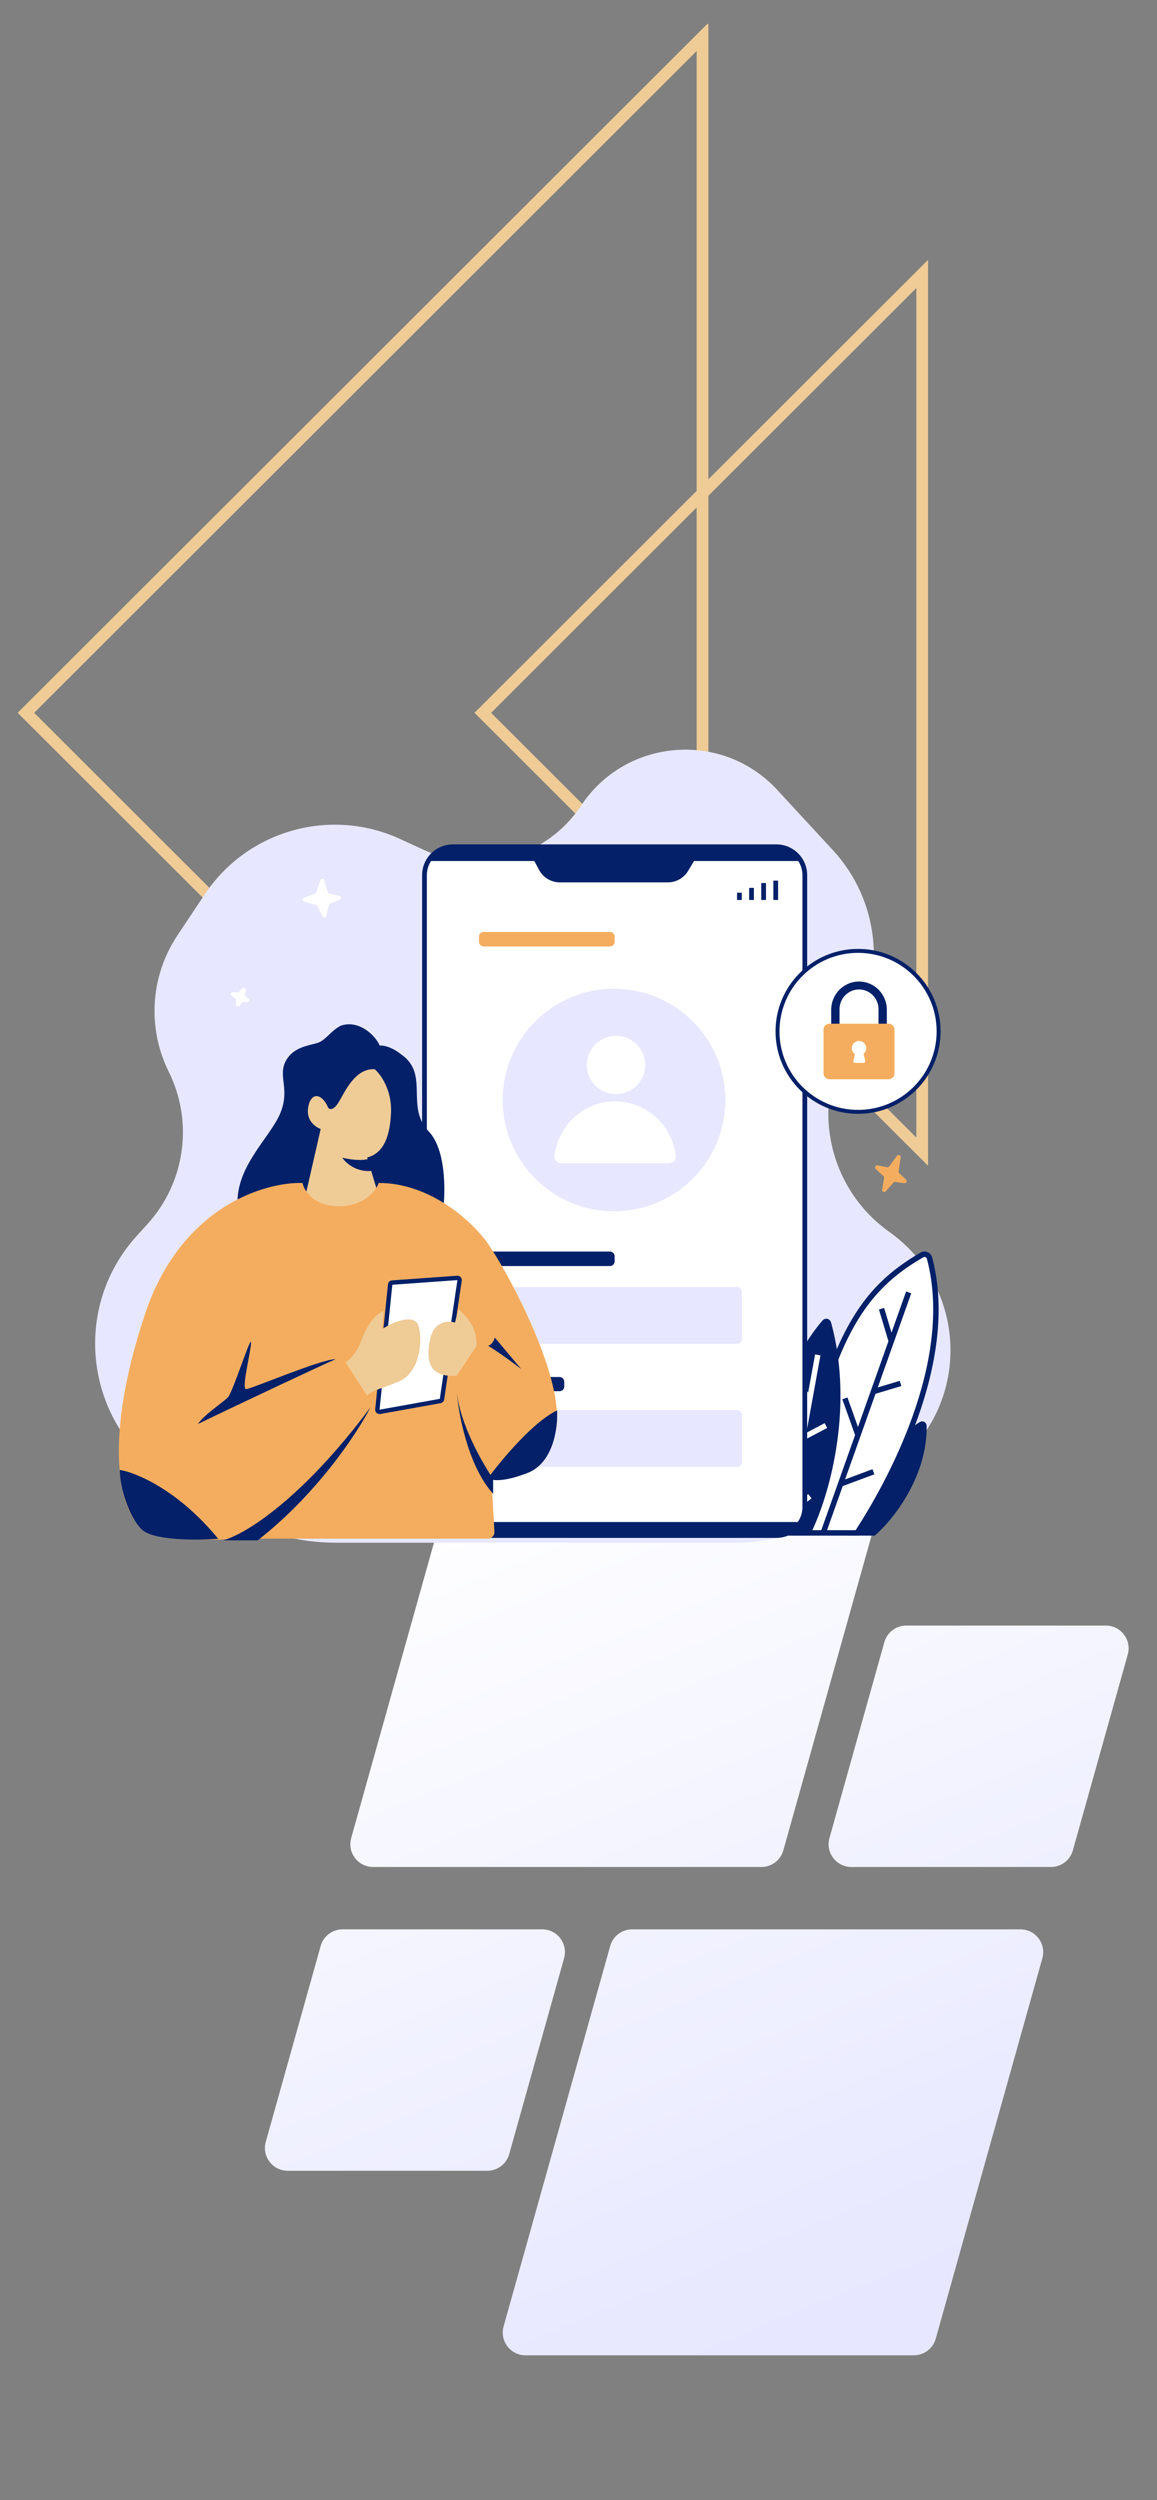
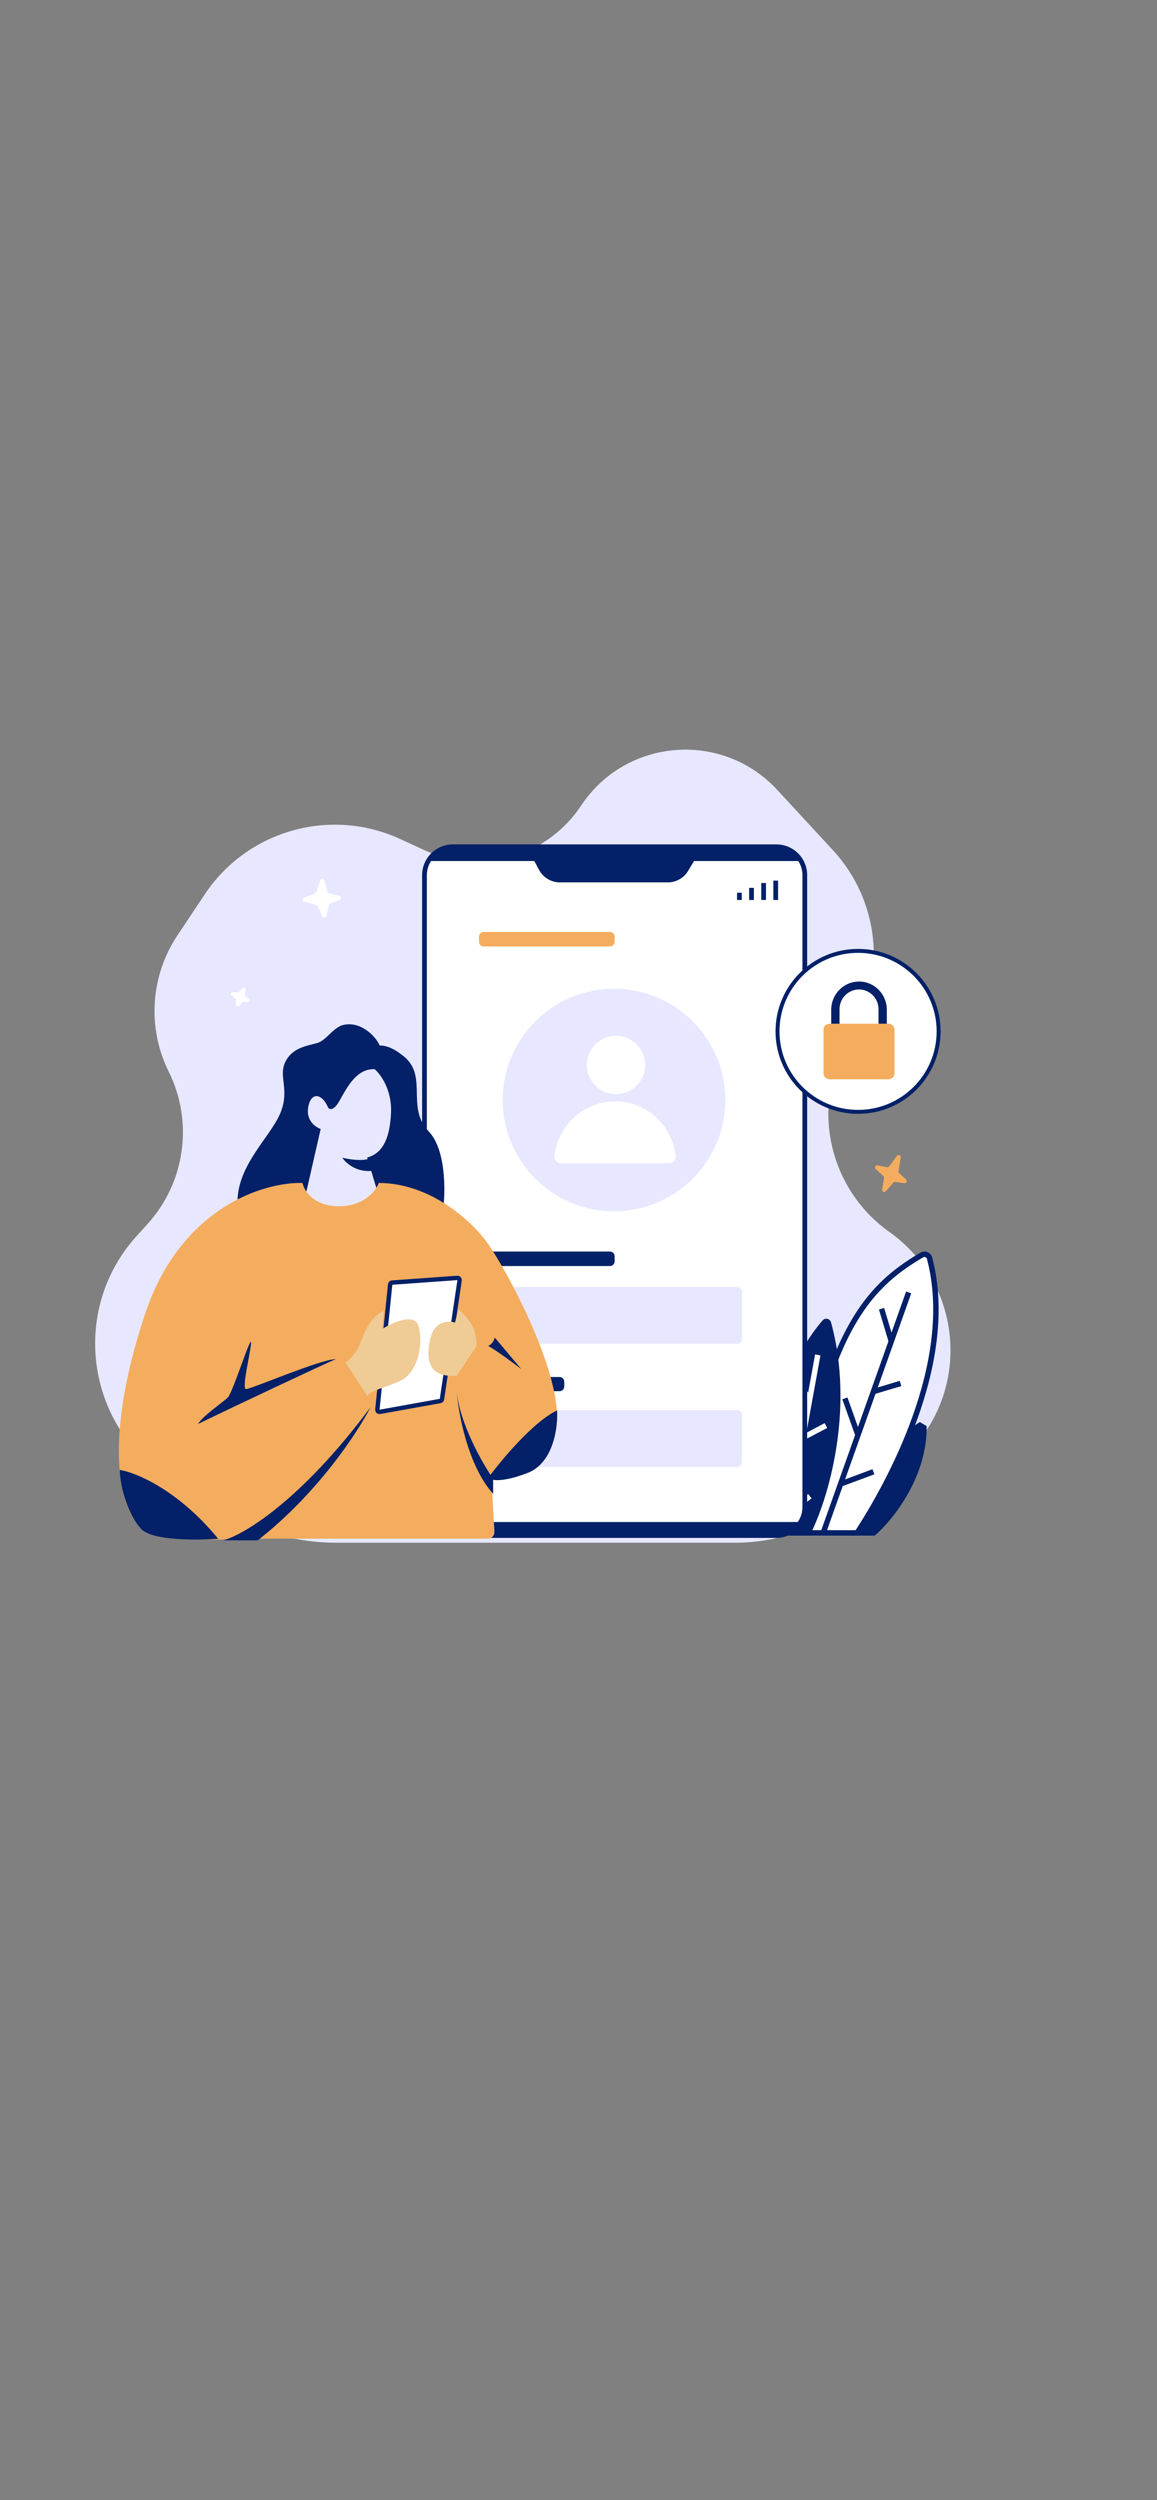
<svg xmlns="http://www.w3.org/2000/svg" width="500" zoomAndPan="magnify" viewBox="0 0 375 810" height="1080" preserveAspectRatio="xMidYMid meet" version="1.0">
  <rect x="0" y="0" width="375" height="810" fill="#808080" stroke="none" />
  <defs>
    <clipPath id="id1">
      <path d="M 85 466.883 L 366 466.883 L 366 763.133 L 85 763.133 Z M 85 466.883 " clip-rule="nonzero" />
    </clipPath>
    <clipPath id="id2">
-       <path d="M 246.793 604.902 L 120.922 604.902 C 116.039 604.902 112.508 600.238 113.824 595.535 L 148.383 472.277 C 149.273 469.094 152.176 466.891 155.477 466.891 L 281.348 466.891 C 286.23 466.891 289.762 471.559 288.445 476.262 L 253.887 599.52 C 252.996 602.703 250.094 604.902 246.793 604.902 Z M 165.039 697.945 L 182.828 634.477 C 184.148 629.773 180.617 625.109 175.734 625.109 L 111.031 625.109 C 107.727 625.109 104.828 627.309 103.934 630.492 L 86.141 693.957 C 84.824 698.664 88.355 703.328 93.238 703.328 L 157.941 703.328 C 161.246 703.328 164.145 701.125 165.039 697.945 Z M 197.781 630.492 L 163.223 753.754 C 161.906 758.457 165.438 763.121 170.32 763.121 L 296.191 763.121 C 299.492 763.121 302.395 760.922 303.285 757.738 L 337.84 634.477 C 339.16 629.773 335.629 625.109 330.746 625.109 L 204.875 625.109 C 201.57 625.109 198.672 627.309 197.781 630.492 Z M 286.629 532.07 L 268.836 595.535 C 267.52 600.238 271.051 604.902 275.934 604.902 L 340.637 604.902 C 343.941 604.902 346.84 602.703 347.73 599.52 L 365.523 536.055 C 366.844 531.352 363.312 526.688 358.43 526.688 L 293.727 526.688 C 290.422 526.688 287.523 528.887 286.629 532.07 Z M 286.629 532.07 " clip-rule="nonzero" />
-     </clipPath>
+       </clipPath>
    <linearGradient x1="114.296" gradientTransform="matrix(0.592, 0, 0, 0.592, 85.864, 466.892)" y1="-47.634" x2="358.611" gradientUnits="userSpaceOnUse" y2="547.607" id="id3">
      <stop stop-opacity="1" stop-color="rgb(100%, 100%, 100%)" offset="0" />
      <stop stop-opacity="1" stop-color="rgb(100%, 100%, 100%)" offset="0.062" />
      <stop stop-opacity="1" stop-color="rgb(99.98%, 99.982%, 100%)" offset="0.094" />
      <stop stop-opacity="1" stop-color="rgb(99.863%, 99.869%, 100%)" offset="0.109" />
      <stop stop-opacity="1" stop-color="rgb(99.666%, 99.68%, 100%)" offset="0.125" />
      <stop stop-opacity="1" stop-color="rgb(99.467%, 99.49%, 100%)" offset="0.141" />
      <stop stop-opacity="1" stop-color="rgb(99.269%, 99.3%, 100%)" offset="0.156" />
      <stop stop-opacity="1" stop-color="rgb(99.071%, 99.11%, 100%)" offset="0.172" />
      <stop stop-opacity="1" stop-color="rgb(98.872%, 98.921%, 100%)" offset="0.188" />
      <stop stop-opacity="1" stop-color="rgb(98.674%, 98.73%, 100%)" offset="0.203" />
      <stop stop-opacity="1" stop-color="rgb(98.476%, 98.541%, 100%)" offset="0.219" />
      <stop stop-opacity="1" stop-color="rgb(98.279%, 98.351%, 100%)" offset="0.234" />
      <stop stop-opacity="1" stop-color="rgb(98.08%, 98.161%, 100%)" offset="0.25" />
      <stop stop-opacity="1" stop-color="rgb(97.882%, 97.972%, 100%)" offset="0.266" />
      <stop stop-opacity="1" stop-color="rgb(97.684%, 97.781%, 100%)" offset="0.281" />
      <stop stop-opacity="1" stop-color="rgb(97.585%, 97.687%, 100%)" offset="0.281" />
      <stop stop-opacity="1" stop-color="rgb(97.485%, 97.592%, 100%)" offset="0.297" />
      <stop stop-opacity="1" stop-color="rgb(97.287%, 97.403%, 100%)" offset="0.312" />
      <stop stop-opacity="1" stop-color="rgb(97.089%, 97.212%, 100%)" offset="0.328" />
      <stop stop-opacity="1" stop-color="rgb(96.892%, 97.023%, 100%)" offset="0.344" />
      <stop stop-opacity="1" stop-color="rgb(96.693%, 96.834%, 100%)" offset="0.359" />
      <stop stop-opacity="1" stop-color="rgb(96.495%, 96.643%, 100%)" offset="0.375" />
      <stop stop-opacity="1" stop-color="rgb(96.297%, 96.454%, 100%)" offset="0.391" />
      <stop stop-opacity="1" stop-color="rgb(96.098%, 96.265%, 100%)" offset="0.406" />
      <stop stop-opacity="1" stop-color="rgb(95.9%, 96.074%, 100%)" offset="0.422" />
      <stop stop-opacity="1" stop-color="rgb(95.702%, 95.885%, 100%)" offset="0.438" />
      <stop stop-opacity="1" stop-color="rgb(95.505%, 95.695%, 100%)" offset="0.453" />
      <stop stop-opacity="1" stop-color="rgb(95.306%, 95.505%, 100%)" offset="0.469" />
      <stop stop-opacity="1" stop-color="rgb(95.108%, 95.316%, 100%)" offset="0.484" />
      <stop stop-opacity="1" stop-color="rgb(94.91%, 95.126%, 100%)" offset="0.5" />
      <stop stop-opacity="1" stop-color="rgb(94.711%, 94.936%, 100%)" offset="0.516" />
      <stop stop-opacity="1" stop-color="rgb(94.513%, 94.746%, 100%)" offset="0.531" />
      <stop stop-opacity="1" stop-color="rgb(94.315%, 94.557%, 100%)" offset="0.547" />
      <stop stop-opacity="1" stop-color="rgb(94.118%, 94.366%, 100%)" offset="0.562" />
      <stop stop-opacity="1" stop-color="rgb(93.919%, 94.177%, 100%)" offset="0.578" />
      <stop stop-opacity="1" stop-color="rgb(93.721%, 93.988%, 100%)" offset="0.594" />
      <stop stop-opacity="1" stop-color="rgb(93.523%, 93.797%, 100%)" offset="0.609" />
      <stop stop-opacity="1" stop-color="rgb(93.324%, 93.608%, 100%)" offset="0.625" />
      <stop stop-opacity="1" stop-color="rgb(93.126%, 93.419%, 100%)" offset="0.641" />
      <stop stop-opacity="1" stop-color="rgb(92.928%, 93.228%, 100%)" offset="0.656" />
      <stop stop-opacity="1" stop-color="rgb(92.731%, 93.039%, 100%)" offset="0.672" />
      <stop stop-opacity="1" stop-color="rgb(92.532%, 92.85%, 100%)" offset="0.688" />
      <stop stop-opacity="1" stop-color="rgb(92.334%, 92.659%, 100%)" offset="0.703" />
      <stop stop-opacity="1" stop-color="rgb(92.136%, 92.47%, 100%)" offset="0.719" />
      <stop stop-opacity="1" stop-color="rgb(91.937%, 92.281%, 100%)" offset="0.719" />
      <stop stop-opacity="1" stop-color="rgb(91.838%, 92.186%, 100%)" offset="0.734" />
      <stop stop-opacity="1" stop-color="rgb(91.739%, 92.09%, 100%)" offset="0.75" />
      <stop stop-opacity="1" stop-color="rgb(91.541%, 91.901%, 100%)" offset="0.766" />
      <stop stop-opacity="1" stop-color="rgb(91.342%, 91.711%, 100%)" offset="0.781" />
      <stop stop-opacity="1" stop-color="rgb(91.145%, 91.521%, 100%)" offset="0.797" />
      <stop stop-opacity="1" stop-color="rgb(90.947%, 91.331%, 100%)" offset="0.812" />
      <stop stop-opacity="1" stop-color="rgb(90.723%, 91.118%, 100%)" offset="0.875" />
      <stop stop-opacity="1" stop-color="rgb(90.599%, 90.999%, 100%)" offset="1" />
    </linearGradient>
    <clipPath id="id4">
      <path d="M 5.367 7.742 L 301 7.742 L 301 454.449 L 5.367 454.449 Z M 5.367 7.742 " clip-rule="nonzero" />
    </clipPath>
    <clipPath id="id5">
      <path d="M 30 242 L 309 242 L 309 499.867 L 30 499.867 Z M 30 242 " clip-rule="nonzero" />
    </clipPath>
    <clipPath id="id6">
      <path d="M 72 455 L 121 455 L 121 499.867 L 72 499.867 Z M 72 455 " clip-rule="nonzero" />
    </clipPath>
  </defs>
  <g clip-path="url(#id1)">
    <g clip-path="url(#id2)">
      <path fill="url(#id3)" d="M 84.824 466.891 L 84.824 763.121 L 366.797 763.121 L 366.797 466.891 Z M 84.824 466.891 " fill-rule="nonzero" />
    </g>
  </g>
  <g clip-path="url(#id4)">
-     <path fill="#efcb96" d="M 229.586 306.598 L 300.793 377.703 L 300.793 84.195 L 229.586 155.301 L 229.586 7.41 L 5.723 230.949 L 229.586 454.488 Z M 297 93.328 L 297 368.574 L 229.586 301.258 L 229.586 160.641 Z M 225.793 297.469 L 159.176 230.949 L 225.793 164.43 Z M 225.793 16.539 L 225.793 159.051 L 153.789 230.949 L 225.754 302.809 L 225.754 445.32 L 11.074 230.949 Z M 225.793 16.539 " fill-opacity="1" fill-rule="nonzero" />
-   </g>
+     </g>
  <g clip-path="url(#id5)">
    <path fill="#e7e8ff" d="M 108.832 499.84 L 238.266 499.84 C 253.191 499.84 267.605 494.391 278.793 484.516 L 292.156 472.719 C 314.871 452.672 312.973 416.711 288.27 399.164 C 268.387 385.039 262.605 358.078 274.949 337.055 L 276.344 334.68 C 287.5 315.676 284.898 291.617 269.941 275.434 L 251.898 255.914 C 234.062 236.613 202.84 239.129 188.332 261.035 C 177.297 277.691 155.754 283.816 137.594 275.469 L 129.707 271.84 C 107.051 261.422 80.176 269.031 66.359 289.777 L 57.5 303.074 C 48.734 316.234 47.664 333.062 54.688 347.227 C 62.758 363.504 60.047 383.062 47.848 396.539 L 44.293 400.465 C 22.094 424.992 28.133 463.719 56.754 480.332 L 74.383 490.566 C 84.844 496.641 96.73 499.84 108.832 499.84 Z M 108.832 499.84 " fill-opacity="1" fill-rule="nonzero" />
  </g>
-   <path fill="#032068" d="M 300.34 462.047 C 300.559 478.629 289.258 492.633 283.52 497.539 L 274.727 497.539 C 281.262 475.41 292.074 464.406 298.129 460.746 C 299.141 460.133 300.324 460.867 300.34 462.047 Z M 300.34 462.047 " fill-opacity="1" fill-rule="nonzero" />
+   <path fill="#032068" d="M 300.34 462.047 C 300.559 478.629 289.258 492.633 283.52 497.539 L 274.727 497.539 C 281.262 475.41 292.074 464.406 298.129 460.746 Z M 300.34 462.047 " fill-opacity="1" fill-rule="nonzero" />
  <path fill="#ffffff" d="M 301.27 407.629 C 310.281 441.543 287.57 481.707 277.805 496.656 L 258.016 496.656 C 266.516 432.672 280.766 417.121 298.781 406.613 C 299.75 406.047 300.98 406.547 301.27 407.629 Z M 301.27 407.629 " fill-opacity="1" fill-rule="nonzero" />
  <path fill="#032068" d="M 299.223 407.371 C 299.699 407.094 300.285 407.344 300.422 407.855 C 304.859 424.562 301.496 442.883 295.75 458.957 C 290.109 474.734 282.211 488.25 277.328 495.777 L 259.02 495.777 C 263.25 464.406 268.875 444.918 275.609 431.988 C 282.391 418.969 290.324 412.562 299.223 407.371 Z M 302.121 407.402 C 301.68 405.746 299.797 405 298.34 405.852 C 289.223 411.168 281.02 417.793 274.051 431.172 C 267.102 444.508 261.398 464.512 257.145 496.543 L 257.012 497.539 L 278.277 497.539 L 278.539 497.141 C 283.445 489.633 291.602 475.789 297.406 459.551 C 303.203 443.328 306.691 424.609 302.121 407.402 Z M 302.121 407.402 " fill-opacity="1" fill-rule="evenodd" />
  <path fill="#032068" d="M 269.363 428.492 C 277.145 456.91 268.238 486.445 262.414 497.539 L 247.902 497.539 C 244.637 462.902 257.902 437.715 266.625 427.812 C 267.488 426.836 269.02 427.234 269.363 428.492 Z M 269.363 428.492 " fill-opacity="1" fill-rule="nonzero" />
  <path fill="#032068" d="M 288.949 431.758 L 293.684 418.445 L 295.344 419.035 L 284.5 449.531 L 291.621 447.391 L 292.129 449.078 L 283.766 451.59 L 273.906 479.328 L 282.781 476.023 L 283.395 477.676 L 273.137 481.492 L 267.637 496.953 L 265.98 496.363 L 277.145 464.965 L 273.016 453.371 L 274.676 452.781 L 278.078 462.34 L 287.953 434.562 L 284.875 424.273 L 286.562 423.77 Z M 288.949 431.758 " fill-opacity="1" fill-rule="evenodd" />
  <path fill="#ffffff" d="M 261.941 451.184 L 264.184 438.832 L 265.914 439.148 L 261.363 464.223 L 267.277 461.102 L 268.098 462.66 L 260.961 466.422 L 257.055 487.93 L 261.949 484.082 L 263.035 485.465 L 256.582 490.543 L 255.363 497.258 L 253.633 496.941 L 256.762 479.715 L 251.602 472.98 L 252.996 471.91 L 257.184 477.379 L 261.547 453.352 L 257.371 448.832 L 258.66 447.637 Z M 261.941 451.184 " fill-opacity="1" fill-rule="evenodd" />
  <path fill="#ffffff" d="M 106.68 289.48 L 110.062 290.301 C 110.668 290.445 110.727 291.277 110.152 291.512 L 107 292.781 C 106.809 292.855 106.668 293.023 106.621 293.223 L 105.742 296.832 C 105.602 297.414 104.809 297.496 104.551 296.957 L 102.918 293.574 C 102.84 293.41 102.695 293.285 102.52 293.238 L 98.543 292.117 C 97.953 291.949 97.914 291.129 98.488 290.906 L 102.105 289.523 C 102.281 289.457 102.418 289.316 102.48 289.137 L 103.852 285.156 C 104.051 284.57 104.887 284.59 105.062 285.184 L 106.219 289.047 C 106.285 289.262 106.461 289.43 106.68 289.48 Z M 106.68 289.48 " fill-opacity="1" fill-rule="nonzero" />
  <path fill="#ffffff" d="M 79.641 322.82 L 80.516 323.527 C 80.996 323.918 80.691 324.695 80.074 324.656 L 78.984 324.59 C 78.781 324.578 78.582 324.664 78.449 324.824 L 77.594 325.883 C 77.215 326.348 76.461 326.082 76.461 325.484 L 76.453 324.082 C 76.453 323.898 76.375 323.727 76.234 323.605 L 75.055 322.57 C 74.594 322.168 74.914 321.41 75.523 321.457 L 76.934 321.57 C 77.121 321.582 77.305 321.516 77.438 321.379 L 78.551 320.246 C 78.984 319.805 79.73 320.176 79.637 320.789 L 79.414 322.227 C 79.379 322.449 79.465 322.676 79.641 322.82 Z M 79.641 322.82 " fill-opacity="1" fill-rule="nonzero" />
  <path fill="#f4ad5e" d="M 290.73 374.484 L 288.199 377.918 C 288.043 378.129 287.793 378.23 287.547 378.18 L 284.414 377.559 C 283.742 377.426 283.336 378.32 283.855 378.797 L 286.316 381.031 C 286.496 381.195 286.582 381.445 286.539 381.695 L 285.922 385.383 C 285.805 386.074 286.613 386.504 287.07 385.992 L 289.598 383.16 C 289.746 382.992 289.961 382.91 290.176 382.941 L 293.102 383.363 C 293.758 383.457 294.133 382.59 293.633 382.125 L 291.457 380.117 C 291.281 379.957 291.199 379.711 291.234 379.469 L 291.922 375.039 C 292.031 374.312 291.156 373.906 290.73 374.484 Z M 290.73 374.484 " fill-opacity="1" fill-rule="nonzero" />
  <path fill="#ffffff" d="M 137.582 283.555 C 137.582 278.473 141.707 274.352 146.797 274.352 L 251.633 274.352 C 256.723 274.352 260.848 278.473 260.848 283.555 L 260.848 488.305 C 260.848 493.387 256.723 497.508 251.633 497.508 L 146.797 497.508 C 141.707 497.508 137.582 493.387 137.582 488.305 Z M 137.582 283.555 " fill-opacity="1" fill-rule="nonzero" />
  <path fill="#032068" d="M 136.812 283.555 C 136.812 278.047 141.281 273.582 146.797 273.582 L 251.633 273.582 C 257.148 273.582 261.617 278.047 261.617 283.555 L 261.617 488.305 C 261.617 493.812 257.148 498.277 251.633 498.277 L 146.797 498.277 C 141.281 498.277 136.812 493.812 136.812 488.305 Z M 146.797 275.117 C 142.133 275.117 138.348 278.895 138.348 283.555 L 138.348 488.305 C 138.348 492.965 142.133 496.742 146.797 496.742 L 251.633 496.742 C 256.301 496.742 260.082 492.965 260.082 488.305 L 260.082 283.555 C 260.082 278.895 256.301 275.117 251.633 275.117 Z M 146.797 275.117 " fill-opacity="1" fill-rule="evenodd" />
  <path fill="#e7e8ff" d="M 235.109 356.406 C 235.109 376.316 218.949 392.457 199.016 392.457 C 179.082 392.457 162.922 376.316 162.922 356.406 C 162.922 336.5 179.082 320.359 199.016 320.359 C 218.949 320.359 235.109 336.5 235.109 356.406 Z M 235.109 356.406 " fill-opacity="1" fill-rule="nonzero" />
  <path fill="#032068" d="M 174.707 281.832 L 170.711 274.352 L 227.723 274.352 L 223.023 282.168 C 221.637 284.48 219.137 285.895 216.441 285.895 L 181.48 285.895 C 178.645 285.895 176.039 284.332 174.707 281.832 Z M 174.707 281.832 " fill-opacity="1" fill-rule="nonzero" />
  <path fill="#032068" d="M 259.336 278.969 L 138.305 278.969 C 142.312 274.965 146.141 274.223 147.551 274.352 L 250.094 274.352 C 255.023 274.352 258.309 277.43 259.336 278.969 Z M 259.336 278.969 " fill-opacity="1" fill-rule="nonzero" />
  <path fill="#032068" d="M 259.246 493.133 L 139.117 493.133 C 143.281 497.199 145.688 497.953 147.156 497.824 L 251.207 497.824 C 256.332 497.824 258.176 494.695 259.246 493.133 Z M 259.246 493.133 " fill-opacity="1" fill-rule="nonzero" />
  <path fill="#f4ad5e" d="M 155.242 303.484 C 155.242 302.637 155.93 301.949 156.777 301.949 L 197.676 301.949 C 198.523 301.949 199.211 302.637 199.211 303.484 L 199.211 305.121 C 199.211 305.969 198.523 306.656 197.676 306.656 L 156.777 306.656 C 155.93 306.656 155.242 305.969 155.242 305.121 Z M 155.242 303.484 " fill-opacity="1" fill-rule="nonzero" />
  <path fill="#032068" d="M 155.242 407.031 C 155.242 406.184 155.93 405.496 156.777 405.496 L 197.676 405.496 C 198.523 405.496 199.211 406.184 199.211 407.031 L 199.211 408.668 C 199.211 409.516 198.523 410.203 197.676 410.203 L 156.777 410.203 C 155.93 410.203 155.242 409.516 155.242 408.668 Z M 155.242 407.031 " fill-opacity="1" fill-rule="nonzero" />
  <path fill="#032068" d="M 155.242 447.684 C 155.242 446.836 155.93 446.148 156.777 446.148 L 181.352 446.148 C 182.199 446.148 182.887 446.836 182.887 447.684 L 182.887 449.215 C 182.887 450.062 182.199 450.75 181.352 450.75 L 156.777 450.75 C 155.93 450.75 155.242 450.062 155.242 449.215 Z M 155.242 447.684 " fill-opacity="1" fill-rule="nonzero" />
  <path fill="#e7e8ff" d="M 155.242 418.535 C 155.242 417.688 155.93 417.004 156.777 417.004 L 238.949 417.004 C 239.797 417.004 240.484 417.688 240.484 418.535 L 240.484 433.875 C 240.484 434.723 239.797 435.41 238.949 435.41 L 156.777 435.41 C 155.93 435.41 155.242 434.723 155.242 433.875 Z M 155.242 418.535 " fill-opacity="1" fill-rule="nonzero" />
  <path fill="#e7e8ff" d="M 155.242 458.422 C 155.242 457.574 155.93 456.887 156.777 456.887 L 238.949 456.887 C 239.797 456.887 240.484 457.574 240.484 458.422 L 240.484 473.762 C 240.484 474.609 239.797 475.297 238.949 475.297 L 156.777 475.297 C 155.93 475.297 155.242 474.609 155.242 473.762 Z M 155.242 458.422 " fill-opacity="1" fill-rule="nonzero" />
  <path fill="#032068" d="M 250.66 285.316 L 252.195 285.316 L 252.195 291.59 L 250.66 291.59 Z M 250.66 285.316 " fill-opacity="1" fill-rule="evenodd" />
  <path fill="#032068" d="M 246.734 286.102 L 248.27 286.102 L 248.27 291.59 L 246.734 291.59 Z M 246.734 286.102 " fill-opacity="1" fill-rule="evenodd" />
  <path fill="#032068" d="M 242.809 287.668 L 244.344 287.668 L 244.344 291.59 L 242.809 291.59 Z M 242.809 287.668 " fill-opacity="1" fill-rule="evenodd" />
  <path fill="#032068" d="M 238.883 289.238 L 240.418 289.238 L 240.418 291.59 L 238.883 291.59 Z M 238.883 289.238 " fill-opacity="1" fill-rule="evenodd" />
  <path fill="#ffffff" d="M 199.363 356.844 C 189.203 356.844 180.832 364.605 179.707 374.598 C 179.566 375.859 180.613 376.895 181.883 376.895 L 216.84 376.895 C 218.113 376.895 219.156 375.859 219.016 374.598 C 217.891 364.605 209.52 356.844 199.363 356.844 Z M 199.363 356.844 " fill-opacity="1" fill-rule="nonzero" />
  <path fill="#ffffff" d="M 209.105 345.047 C 209.105 350.258 204.875 354.484 199.656 354.484 C 194.438 354.484 190.207 350.258 190.207 345.047 C 190.207 339.836 194.438 335.609 199.656 335.609 C 204.875 335.609 209.105 339.836 209.105 345.047 Z M 209.105 345.047 " fill-opacity="1" fill-rule="nonzero" />
-   <path fill="#efcb96" d="M 119.219 375.613 L 122.336 385.254 C 123.586 389.781 119.219 394.555 108.816 394.555 C 100.496 394.555 98.836 389.809 99.25 385.965 L 101.746 372.73 C 99.664 370.672 98 369.438 98 359.555 C 98 347.199 104.656 342.672 112.562 342.672 C 120.465 342.672 127.121 349.254 127.121 361.199 C 127.121 371.496 121.574 374.789 119.219 375.613 Z M 119.219 375.613 " fill-opacity="1" fill-rule="nonzero" />
  <path fill="#032068" d="M 138.957 366.582 C 145.148 373.031 144.316 388.902 143.367 393.738 C 133.344 386.312 126.559 383.855 123.047 383.574 C 122.48 383.527 122.379 384.84 121.98 384.898 L 119.004 375.043 C 123.484 373.836 126.332 369.805 126.738 360.539 C 127.066 353.121 123.348 348.047 121.445 346.434 C 114.93 346.031 111.672 354.09 109.637 357.312 C 108.008 359.891 106.785 359.465 106.379 358.926 C 104.344 354.09 100.68 353.688 99.863 358.926 C 99.211 363.117 102.309 365.238 103.938 365.777 L 99.25 386.32 C 98.703 386.352 98.188 384.539 98.188 383.734 C 89.484 384.699 79.922 389.297 77.07 391.203 C 75.848 378.309 87.648 368.598 90.906 360.539 C 94.164 352.477 89.684 348.449 92.941 343.211 C 95.355 339.328 99.863 338.777 102.715 337.969 C 105.566 337.164 107.195 333.941 110.453 332.328 C 116.152 330.312 121.582 335.285 123.074 338.777 C 124.023 338.641 126.738 339.02 129.996 341.598 C 139.363 348.047 131.219 358.523 138.957 366.582 Z M 138.957 366.582 " fill-opacity="1" fill-rule="nonzero" />
  <path fill="#032068" d="M 110.945 375.098 C 115.797 376.234 118.629 375.809 119.438 375.453 L 120.652 379.355 C 115.473 379.922 112.023 376.754 110.945 375.098 Z M 110.945 375.098 " fill-opacity="1" fill-rule="nonzero" />
  <path fill="#f4ad5e" d="M 109.855 390.824 C 118.023 390.824 121.855 385.797 122.754 383.281 C 138.336 383.281 151.234 394.055 157.148 401.594 C 163.059 409.133 185.09 448.988 179.719 465.145 C 175.418 478.07 165.027 480.043 159.297 479.145 L 160.246 496.281 C 160.312 497.504 159.344 498.535 158.117 498.535 L 79.223 498.535 C 70.984 499.07 53 499.289 46.98 495.84 C 39.457 491.531 32.469 469.453 46.98 425.828 C 58.586 390.93 85.852 382.926 98.031 383.281 C 98.57 385.797 101.688 390.824 109.855 390.824 Z M 109.855 390.824 " fill-opacity="1" fill-rule="nonzero" />
  <path fill="#032068" d="M 70.719 498.566 C 57.766 482.742 44.066 477.098 38.836 476.25 C 38.836 481.32 41.367 490.957 45.922 495.523 C 49.566 499.176 63.973 499.074 70.719 498.566 Z M 70.719 498.566 " fill-opacity="1" fill-rule="nonzero" />
  <path fill="#032068" d="M 170.926 477.266 C 179.43 474.02 180.879 462.387 180.543 456.977 C 172.848 460.629 162.492 473.039 158.273 478.785 C 158.949 479.633 162.422 480.512 170.926 477.266 Z M 170.926 477.266 " fill-opacity="1" fill-rule="nonzero" />
  <path fill="#032068" d="M 108.781 440.371 C 105.02 441.984 77.074 455.09 64.176 461.375 C 65.789 458.68 72.238 454.371 73.852 452.758 C 75.461 451.141 81.375 432.293 81.375 434.984 C 81.375 437.68 78.148 450.066 79.762 450.066 C 81.375 450.066 103.945 440.371 108.781 440.371 Z M 108.781 440.371 " fill-opacity="1" fill-rule="nonzero" />
  <g clip-path="url(#id6)">
    <path fill="#032068" d="M 120.066 455.988 C 97.281 486.578 78.688 497.457 72.238 499.074 L 83.523 499.074 C 102.871 483.992 115.945 464.066 120.066 455.988 Z M 120.066 455.988 " fill-opacity="1" fill-rule="nonzero" />
  </g>
  <path fill="#032068" d="M 148.012 450.602 C 148.871 460.941 156.25 473.941 159.832 479.145 L 159.832 483.992 C 151.664 474.945 148.547 457.965 148.012 450.602 Z M 148.012 450.602 " fill-opacity="1" fill-rule="nonzero" />
  <path fill="#032068" d="M 158.223 436.062 C 161.23 437.785 166.641 441.809 168.969 443.602 L 160.371 433.371 C 159.941 435.094 158.758 435.883 158.223 436.062 Z M 158.223 436.062 " fill-opacity="1" fill-rule="nonzero" />
  <path fill="#ffffff" d="M 126.453 416.191 L 122.312 456.664 C 122.266 457.137 122.68 457.52 123.145 457.438 L 142.672 453.926 C 142.973 453.871 143.207 453.629 143.25 453.328 L 148.957 414.859 C 149.023 414.41 148.656 414.012 148.203 414.043 L 127.109 415.555 C 126.766 415.578 126.488 415.848 126.453 416.191 Z M 126.453 416.191 " fill-opacity="1" fill-rule="nonzero" />
  <path fill="#032068" d="M 148.152 413.336 C 149.059 413.27 149.793 414.062 149.66 414.965 L 143.953 453.434 C 143.863 454.039 143.398 454.516 142.797 454.625 L 123.27 458.137 C 122.34 458.305 121.508 457.531 121.605 456.59 L 125.746 416.117 C 125.816 415.43 126.371 414.895 127.059 414.844 Z M 148.254 414.754 L 127.16 416.266 L 123.02 456.738 L 142.547 453.223 Z M 148.254 414.754 " fill-opacity="1" fill-rule="evenodd" />
  <path fill="#efcb96" d="M 154.461 436.062 L 148.012 445.758 C 139.414 446.297 137.801 441.449 139.414 433.91 C 140.703 427.875 145.504 427.805 147.473 428.523 L 148.547 424.215 C 154.461 429.062 154.461 433.727 154.461 436.062 Z M 154.461 436.062 " fill-opacity="1" fill-rule="nonzero" />
  <path fill="#efcb96" d="M 116.844 434.984 C 115.551 438.434 113.078 440.73 112.004 441.449 L 118.992 452.219 C 121.141 450.066 123.828 450.066 129.738 447.371 C 135.652 444.68 137.262 434.984 135.652 429.602 C 134.359 425.293 126.875 428.523 123.828 430.676 L 124.367 424.754 C 120.605 426.367 118.453 430.676 116.844 434.984 Z M 116.844 434.984 " fill-opacity="1" fill-rule="nonzero" />
  <path fill="#ffffff" d="M 304.223 334.164 C 304.223 348.566 292.531 360.242 278.113 360.242 C 263.691 360.242 252.004 348.566 252.004 334.164 C 252.004 319.762 263.691 308.086 278.113 308.086 C 292.531 308.086 304.223 319.762 304.223 334.164 Z M 304.223 334.164 " fill-opacity="1" fill-rule="nonzero" />
  <path fill="#032068" d="M 278.113 308.727 C 264.047 308.727 252.645 320.117 252.645 334.164 C 252.645 348.215 264.047 359.602 278.113 359.602 C 292.176 359.602 303.578 348.215 303.578 334.164 C 303.578 320.117 292.176 308.727 278.113 308.727 Z M 251.359 334.164 C 251.359 319.406 263.336 307.445 278.113 307.445 C 292.887 307.445 304.863 319.406 304.863 334.164 C 304.863 348.922 292.887 360.883 278.113 360.883 C 263.336 360.883 251.359 348.922 251.359 334.164 Z M 251.359 334.164 " fill-opacity="1" fill-rule="evenodd" />
  <path fill="#032068" d="M 278.422 318.02 C 273.441 318.02 269.406 322.117 269.406 327.172 L 269.406 333.438 C 269.406 334.184 270.012 334.785 270.754 334.785 C 271.5 334.785 272.102 334.184 272.102 333.438 L 272.102 327 C 272.102 323.457 274.93 320.586 278.422 320.586 C 281.91 320.586 284.738 323.457 284.738 327 L 284.738 333.102 C 284.738 333.848 285.344 334.449 286.086 334.449 C 286.832 334.449 287.434 333.848 287.434 333.102 L 287.434 327.172 C 287.434 322.117 283.398 318.02 278.422 318.02 Z M 278.422 318.02 " fill-opacity="1" fill-rule="evenodd" />
  <path fill="#f4ad5e" d="M 266.918 333.605 C 266.918 332.543 267.781 331.68 268.848 331.68 L 287.996 331.68 C 289.059 331.68 289.922 332.543 289.922 333.605 L 289.922 347.762 C 289.922 348.824 289.059 349.688 287.996 349.688 L 268.848 349.688 C 267.781 349.688 266.918 348.824 266.918 347.762 Z M 266.918 333.605 " fill-opacity="1" fill-rule="nonzero" />
-   <path fill="#ffffff" d="M 279.887 341.43 C 280.418 341 280.762 340.344 280.762 339.605 C 280.762 338.316 279.711 337.27 278.422 337.27 C 277.129 337.27 276.078 338.316 276.078 339.605 C 276.078 340.41 276.484 341.117 277.102 341.539 L 276.578 343.73 C 276.5 344.055 276.75 344.367 277.086 344.367 L 279.93 344.367 C 280.266 344.367 280.512 344.055 280.434 343.73 Z M 279.887 341.43 " fill-opacity="1" fill-rule="evenodd" />
</svg>